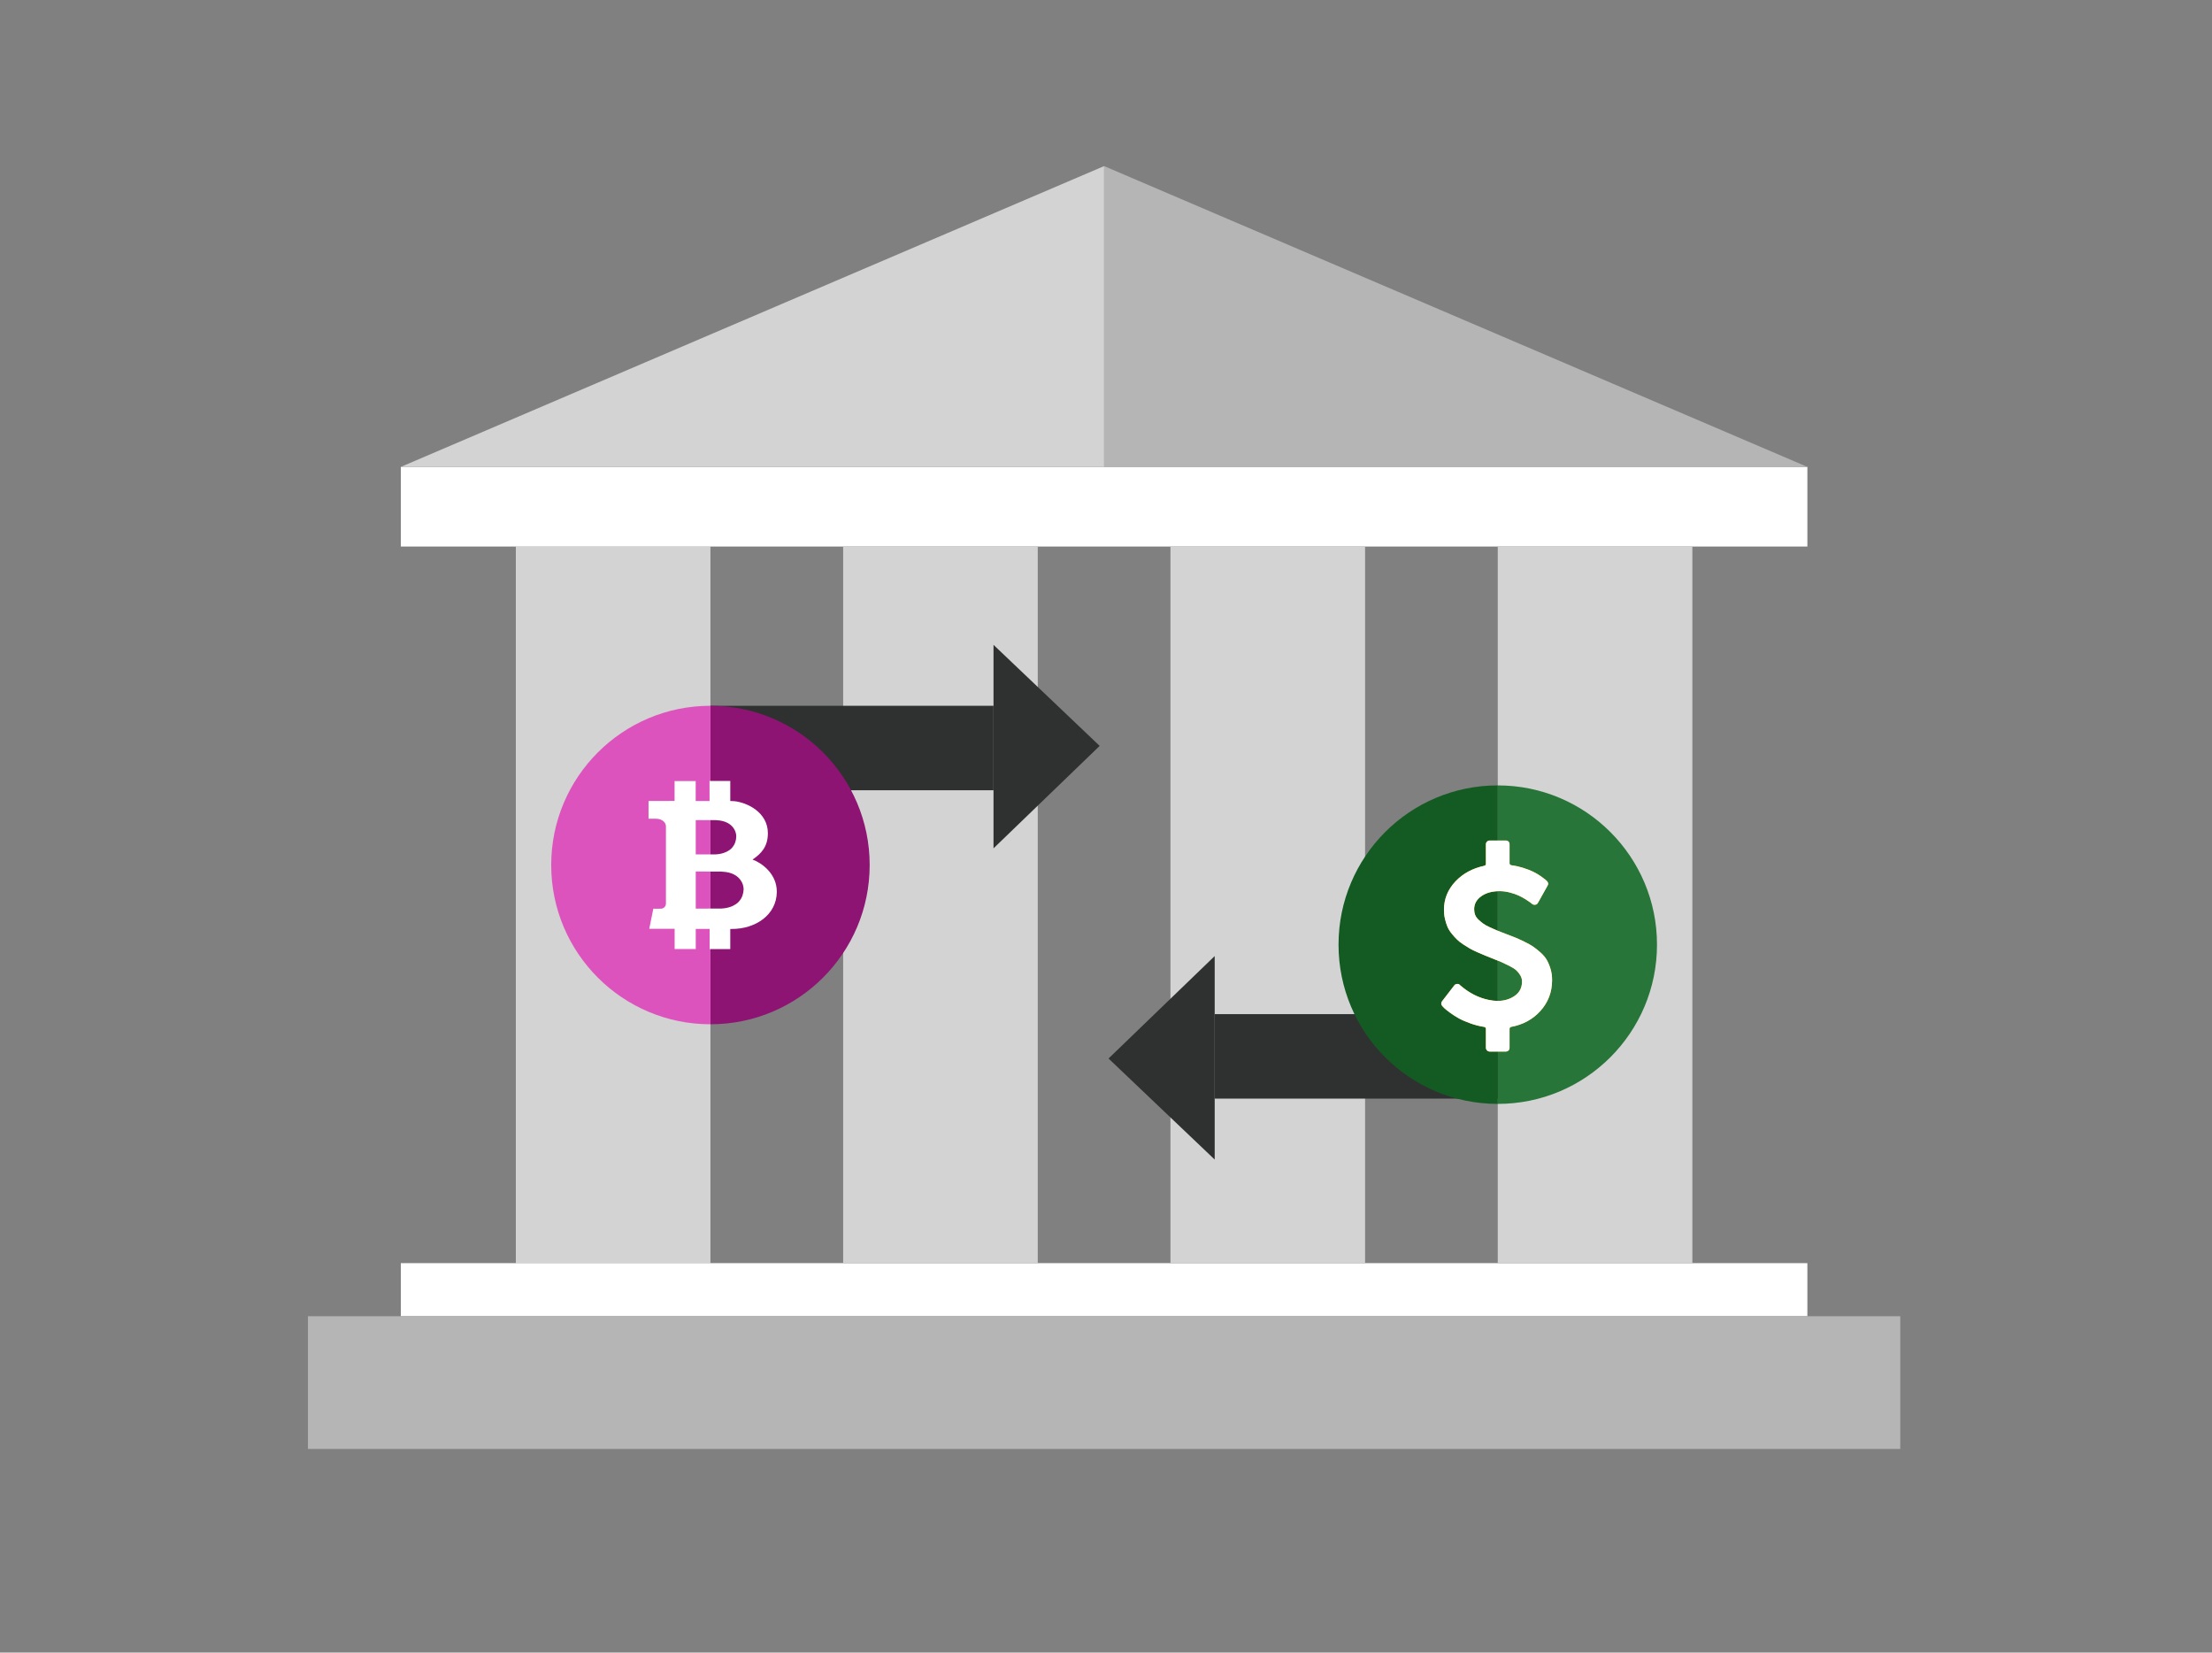
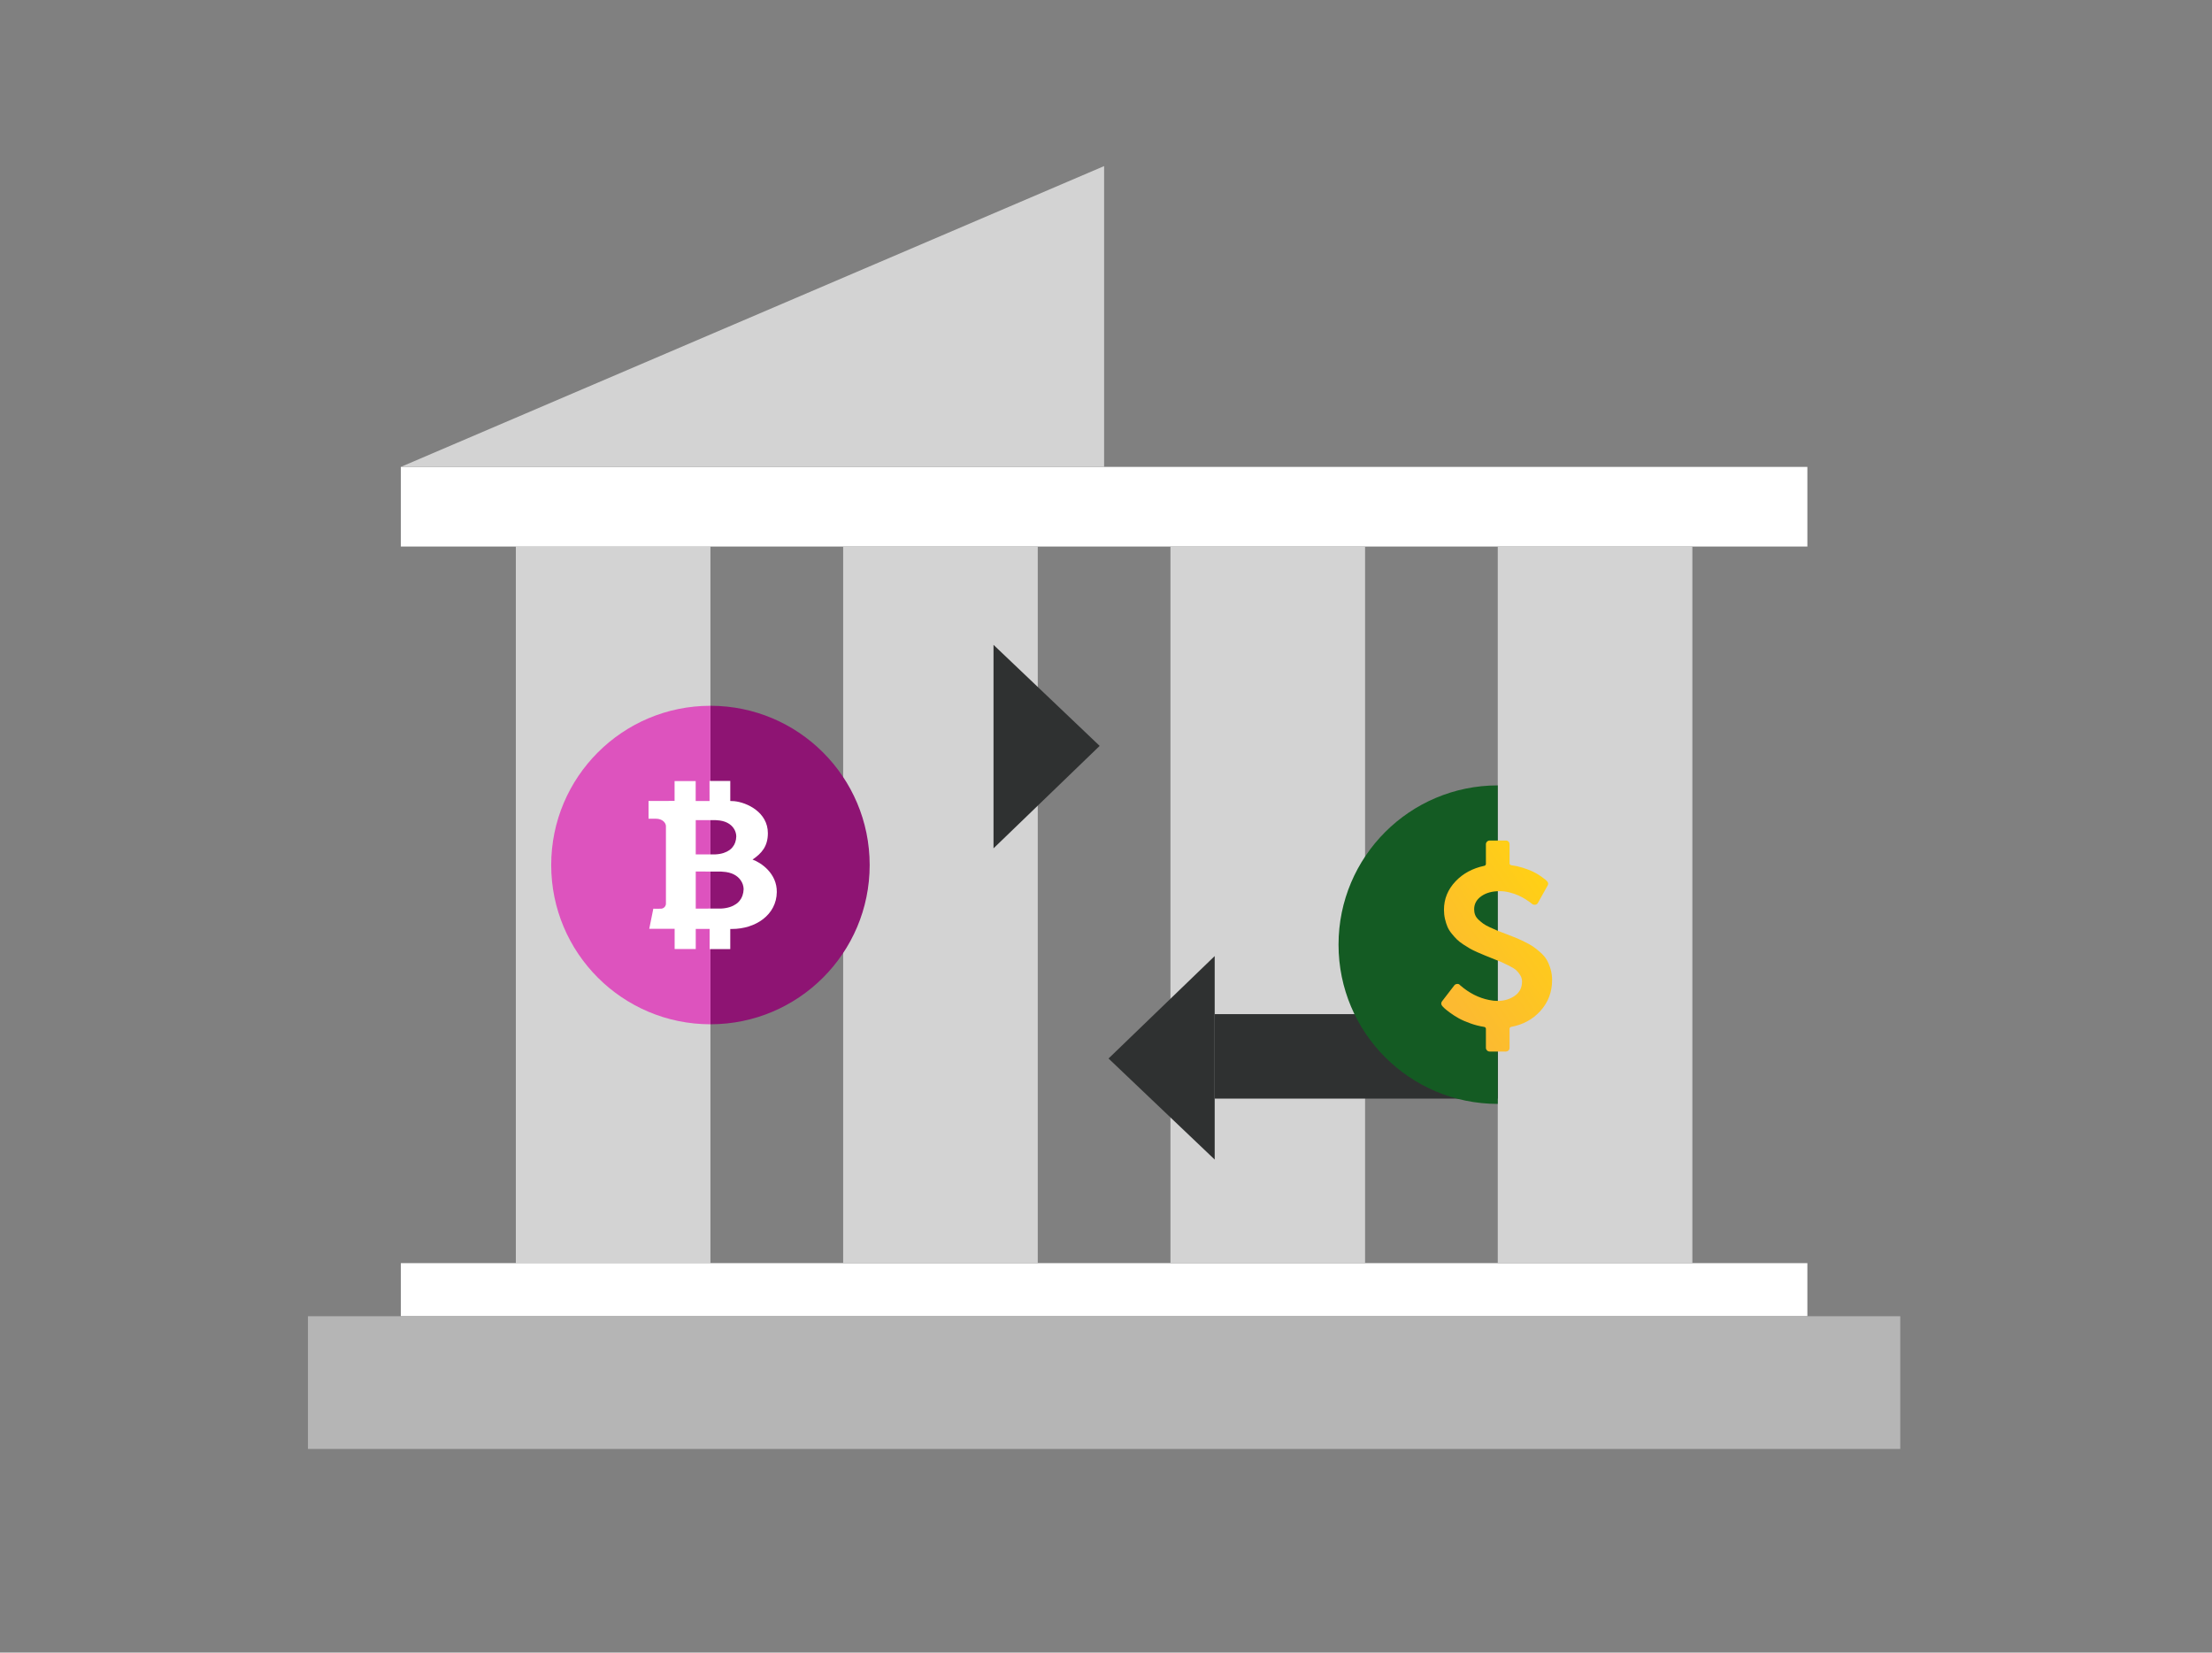
<svg xmlns="http://www.w3.org/2000/svg" width="419" height="313" viewBox="0 0 419 313" fill="none">
  <rect x="0" y="0" width="419" height="313" fill="#808080" stroke="none" />
  <rect x="97.709" y="103.512" width="36.864" height="135.728" fill="#D3D3D3" />
  <rect x="75.926" y="239.24" width="266.429" height="10.054" fill="white" />
  <rect x="75.926" y="88.431" width="266.429" height="15.081" fill="white" />
-   <path d="M209.141 31.458L342.355 88.43H209.141V31.458Z" fill="#B5B5B5" />
  <path d="M209.14 31.458V88.43H75.926L209.14 31.458Z" fill="#D3D3D3" />
  <rect x="58.332" y="249.293" width="301.618" height="25.135" fill="#B5B5B5" />
  <rect x="159.709" y="103.512" width="36.864" height="135.728" fill="#D3D3D3" />
  <rect x="221.709" y="103.512" width="36.864" height="135.728" fill="#D3D3D3" />
  <rect x="283.707" y="103.512" width="36.864" height="135.728" fill="#D3D3D3" />
  <path d="M188.193 122.134L208.301 141.272L188.193 160.674V122.134Z" fill="#2F3131" />
-   <rect x="134.572" y="133.674" width="53.621" height="16" fill="#2F3131" />
  <path d="M230.088 219.618L209.98 200.48L230.088 181.078L230.088 219.618Z" fill="#2F3131" />
  <rect x="283.709" y="208.077" width="53.621" height="16" transform="rotate(180 283.709 208.077)" fill="#2F3131" />
  <path fill-rule="evenodd" clip-rule="evenodd" d="M134.572 193.997C151.23 193.997 164.734 180.493 164.734 163.836C164.734 147.178 151.23 133.674 134.572 133.674V193.997Z" fill="#8E1473" />
-   <path fill-rule="evenodd" clip-rule="evenodd" d="M283.709 209.078C300.367 209.078 313.871 195.574 313.871 178.916C313.871 162.258 300.367 148.754 283.709 148.754V209.078Z" fill="#277538" />
  <path fill-rule="evenodd" clip-rule="evenodd" d="M134.572 133.674V193.997C134.572 193.997 134.572 193.997 134.572 193.997C117.914 193.997 104.41 180.493 104.41 163.836C104.41 147.178 117.914 133.674 134.572 133.674C134.572 133.674 134.572 133.674 134.572 133.674Z" fill="#DD53BE" />
  <path fill-rule="evenodd" clip-rule="evenodd" d="M283.709 148.754V209.078C283.709 209.078 283.709 209.078 283.709 209.078C267.051 209.078 253.547 195.574 253.547 178.916C253.547 162.258 267.051 148.754 283.709 148.754C283.709 148.754 283.709 148.754 283.709 148.754Z" fill="#145B23" />
  <path d="M294 185.623C294 187.898 293.254 189.857 291.761 191.5C290.331 193.073 288.493 194.07 286.245 194.491C286.071 194.524 285.942 194.674 285.942 194.852V198.447C285.942 198.656 285.875 198.827 285.74 198.96C285.605 199.094 285.432 199.161 285.222 199.161H282.184C281.989 199.161 281.82 199.091 281.677 198.949C281.535 198.808 281.463 198.641 281.463 198.447V194.86C281.463 194.679 281.33 194.527 281.151 194.499C280.272 194.361 279.419 194.146 278.594 193.853C277.671 193.526 276.909 193.195 276.309 192.86C275.709 192.526 275.154 192.169 274.644 191.79C274.134 191.411 273.785 191.132 273.597 190.953C273.41 190.775 273.278 190.641 273.203 190.552C272.948 190.24 272.933 189.935 273.158 189.638L275.477 186.627C275.582 186.478 275.754 186.389 275.994 186.359C276.219 186.329 276.399 186.396 276.534 186.56L276.579 186.604C278.275 188.076 280.098 189.006 282.049 189.392C282.604 189.511 283.159 189.571 283.714 189.571C284.93 189.571 285.999 189.251 286.921 188.612C287.844 187.972 288.306 187.065 288.306 185.891C288.306 185.474 288.193 185.08 287.968 184.709C287.743 184.337 287.492 184.025 287.214 183.772C286.936 183.519 286.498 183.24 285.897 182.935C285.297 182.631 284.802 182.393 284.412 182.222C284.022 182.051 283.422 181.809 282.611 181.497C282.026 181.259 281.565 181.073 281.227 180.939C280.89 180.805 280.428 180.608 279.843 180.348C279.258 180.088 278.789 179.858 278.436 179.657C278.084 179.456 277.66 179.192 277.165 178.865C276.669 178.538 276.268 178.222 275.96 177.917C275.653 177.612 275.326 177.248 274.981 176.824C274.636 176.4 274.37 175.969 274.182 175.531C273.995 175.092 273.837 174.598 273.71 174.047C273.582 173.497 273.518 172.917 273.518 172.308C273.518 170.256 274.254 168.457 275.724 166.91C277.133 165.429 278.948 164.452 281.17 163.981C281.34 163.945 281.463 163.796 281.463 163.623V159.907C281.463 159.714 281.535 159.547 281.677 159.405C281.82 159.264 281.989 159.193 282.184 159.193H285.222C285.432 159.193 285.605 159.26 285.74 159.394C285.875 159.528 285.942 159.699 285.942 159.907V163.507C285.942 163.692 286.082 163.847 286.266 163.87C287.007 163.966 287.728 164.125 288.429 164.345C289.232 164.598 289.885 164.847 290.388 165.093C290.89 165.338 291.367 165.617 291.817 165.929C292.267 166.241 292.56 166.457 292.695 166.576C292.83 166.695 292.942 166.799 293.032 166.888C293.287 167.156 293.325 167.438 293.145 167.736L291.322 170.992C291.206 171.206 291.042 171.325 290.83 171.347C290.813 171.348 290.796 171.351 290.779 171.354C290.578 171.389 290.383 171.335 290.196 171.193C290.151 171.148 290.042 171.059 289.87 170.925C289.697 170.791 289.405 170.594 288.992 170.334C288.579 170.074 288.141 169.836 287.675 169.62C287.21 169.405 286.651 169.211 285.999 169.04C285.346 168.869 284.704 168.784 284.074 168.784C282.649 168.784 281.486 169.104 280.586 169.743C279.685 170.382 279.235 171.208 279.235 172.219C279.235 172.605 279.299 172.962 279.427 173.289C279.554 173.616 279.775 173.925 280.09 174.215C280.406 174.505 280.702 174.75 280.98 174.951C281.257 175.152 281.677 175.382 282.24 175.642C282.803 175.902 283.257 176.103 283.602 176.244C283.947 176.386 284.472 176.59 285.177 176.858C285.972 177.155 286.58 177.389 287 177.56C287.42 177.731 287.991 177.991 288.711 178.341C289.431 178.69 289.997 179.006 290.41 179.289C290.823 179.571 291.288 179.943 291.806 180.404C292.323 180.865 292.721 181.337 292.998 181.82C293.276 182.303 293.512 182.872 293.707 183.526C293.902 184.181 294 184.88 294 185.623Z" fill="url(#paint0_linear_1916_148793)" />
-   <path d="M294 185.623C294 187.898 293.254 189.857 291.761 191.5C290.331 193.073 288.493 194.07 286.245 194.491C286.071 194.524 285.942 194.674 285.942 194.852V198.447C285.942 198.656 285.875 198.827 285.74 198.96C285.605 199.094 285.432 199.161 285.222 199.161H282.184C281.989 199.161 281.82 199.091 281.677 198.949C281.535 198.808 281.463 198.641 281.463 198.447V194.86C281.463 194.679 281.33 194.527 281.151 194.499C280.272 194.361 279.419 194.146 278.594 193.853C277.671 193.526 276.909 193.195 276.309 192.86C275.709 192.526 275.154 192.169 274.644 191.79C274.134 191.411 273.785 191.132 273.597 190.953C273.41 190.775 273.278 190.641 273.203 190.552C272.948 190.24 272.933 189.935 273.158 189.638L275.477 186.627C275.582 186.478 275.754 186.389 275.994 186.359C276.219 186.329 276.399 186.396 276.534 186.56L276.579 186.604C278.275 188.076 280.098 189.006 282.049 189.392C282.604 189.511 283.159 189.571 283.714 189.571C284.93 189.571 285.999 189.251 286.921 188.612C287.844 187.972 288.306 187.065 288.306 185.891C288.306 185.474 288.193 185.08 287.968 184.709C287.743 184.337 287.492 184.025 287.214 183.772C286.936 183.519 286.498 183.24 285.897 182.935C285.297 182.631 284.802 182.393 284.412 182.222C284.022 182.051 283.422 181.809 282.611 181.497C282.026 181.259 281.565 181.073 281.227 180.939C280.89 180.805 280.428 180.608 279.843 180.348C279.258 180.088 278.789 179.858 278.436 179.657C278.084 179.456 277.66 179.192 277.165 178.865C276.669 178.538 276.268 178.222 275.96 177.917C275.653 177.612 275.326 177.248 274.981 176.824C274.636 176.4 274.37 175.969 274.182 175.531C273.995 175.092 273.837 174.598 273.71 174.047C273.582 173.497 273.518 172.917 273.518 172.308C273.518 170.256 274.254 168.457 275.724 166.91C277.133 165.429 278.948 164.452 281.17 163.981C281.34 163.945 281.463 163.796 281.463 163.623V159.907C281.463 159.714 281.535 159.547 281.677 159.405C281.82 159.264 281.989 159.193 282.184 159.193H285.222C285.432 159.193 285.605 159.26 285.74 159.394C285.875 159.528 285.942 159.699 285.942 159.907V163.507C285.942 163.692 286.082 163.847 286.266 163.87C287.007 163.966 287.728 164.125 288.429 164.345C289.232 164.598 289.885 164.847 290.388 165.093C290.89 165.338 291.367 165.617 291.817 165.929C292.267 166.241 292.56 166.457 292.695 166.576C292.83 166.695 292.942 166.799 293.032 166.888C293.287 167.156 293.325 167.438 293.145 167.736L291.322 170.992C291.206 171.206 291.042 171.325 290.83 171.347C290.813 171.348 290.796 171.351 290.779 171.354C290.578 171.389 290.383 171.335 290.196 171.193C290.151 171.148 290.042 171.059 289.87 170.925C289.697 170.791 289.405 170.594 288.992 170.334C288.579 170.074 288.141 169.836 287.675 169.62C287.21 169.405 286.651 169.211 285.999 169.04C285.346 168.869 284.704 168.784 284.074 168.784C282.649 168.784 281.486 169.104 280.586 169.743C279.685 170.382 279.235 171.208 279.235 172.219C279.235 172.605 279.299 172.962 279.427 173.289C279.554 173.616 279.775 173.925 280.09 174.215C280.406 174.505 280.702 174.75 280.98 174.951C281.257 175.152 281.677 175.382 282.24 175.642C282.803 175.902 283.257 176.103 283.602 176.244C283.947 176.386 284.472 176.59 285.177 176.858C285.972 177.155 286.58 177.389 287 177.56C287.42 177.731 287.991 177.991 288.711 178.341C289.431 178.69 289.997 179.006 290.41 179.289C290.823 179.571 291.288 179.943 291.806 180.404C292.323 180.865 292.721 181.337 292.998 181.82C293.276 182.303 293.512 182.872 293.707 183.526C293.902 184.181 294 184.88 294 185.623Z" fill="white" />
  <path d="M142.547 162.801C144.269 161.625 145.451 160.3 145.451 157.804C145.451 153.837 141.487 151.977 139.075 151.74C138.879 151.719 138.33 151.71 138.33 151.71V147.916H134.397L134.406 151.71H131.778V147.93H127.78V151.692C127.076 151.708 122.846 151.705 122.846 151.705V155.063C122.846 155.063 123.918 155.063 124.221 155.063C125.545 155.063 126.142 155.896 126.142 156.476V171.167C126.135 171.405 126.039 171.632 125.874 171.805C125.71 171.978 125.487 172.084 125.249 172.105C124.648 172.131 123.754 172.105 123.754 172.105L122.983 175.911H127.791V179.746H131.79V175.933H134.418V179.754H138.328V175.947C138.328 175.947 138.543 175.947 138.616 175.947C143.139 175.947 147.083 173.277 147.142 168.965C147.196 165.424 144.156 163.374 142.547 162.801ZM131.788 155.328C132.325 155.328 134.306 155.328 135.486 155.328C135.598 155.328 135.688 155.348 135.795 155.353C137.404 155.43 138.401 156.065 138.94 156.83C139.27 157.289 139.454 157.837 139.467 158.402C139.459 158.793 139.392 159.18 139.267 159.551C139.156 159.874 138.989 160.175 138.773 160.441C138.601 160.664 138.394 160.859 138.16 161.016C137.561 161.434 136.719 161.763 135.509 161.822C135.493 161.822 131.847 161.833 131.788 161.822V155.328ZM140.643 169.629C140.522 169.978 140.341 170.302 140.107 170.588C139.922 170.83 139.698 171.04 139.444 171.21C138.797 171.663 137.887 172.019 136.583 172.082C136.567 172.082 131.853 172.092 131.79 172.09V165.066C132.371 165.066 135.283 165.075 136.56 165.075C136.68 165.075 136.778 165.097 136.893 165.102C138.63 165.186 139.712 165.872 140.289 166.704C140.647 167.2 140.846 167.792 140.86 168.403C140.849 168.824 140.773 169.24 140.636 169.638L140.643 169.629Z" fill="white" />
  <defs>
    <linearGradient id="paint0_linear_1916_148793" x1="282.267" y1="150.984" x2="259.499" y2="166.319" gradientUnits="userSpaceOnUse">
      <stop stop-color="#FFD015" />
      <stop offset="1" stop-color="#FCBA31" />
    </linearGradient>
  </defs>
</svg>